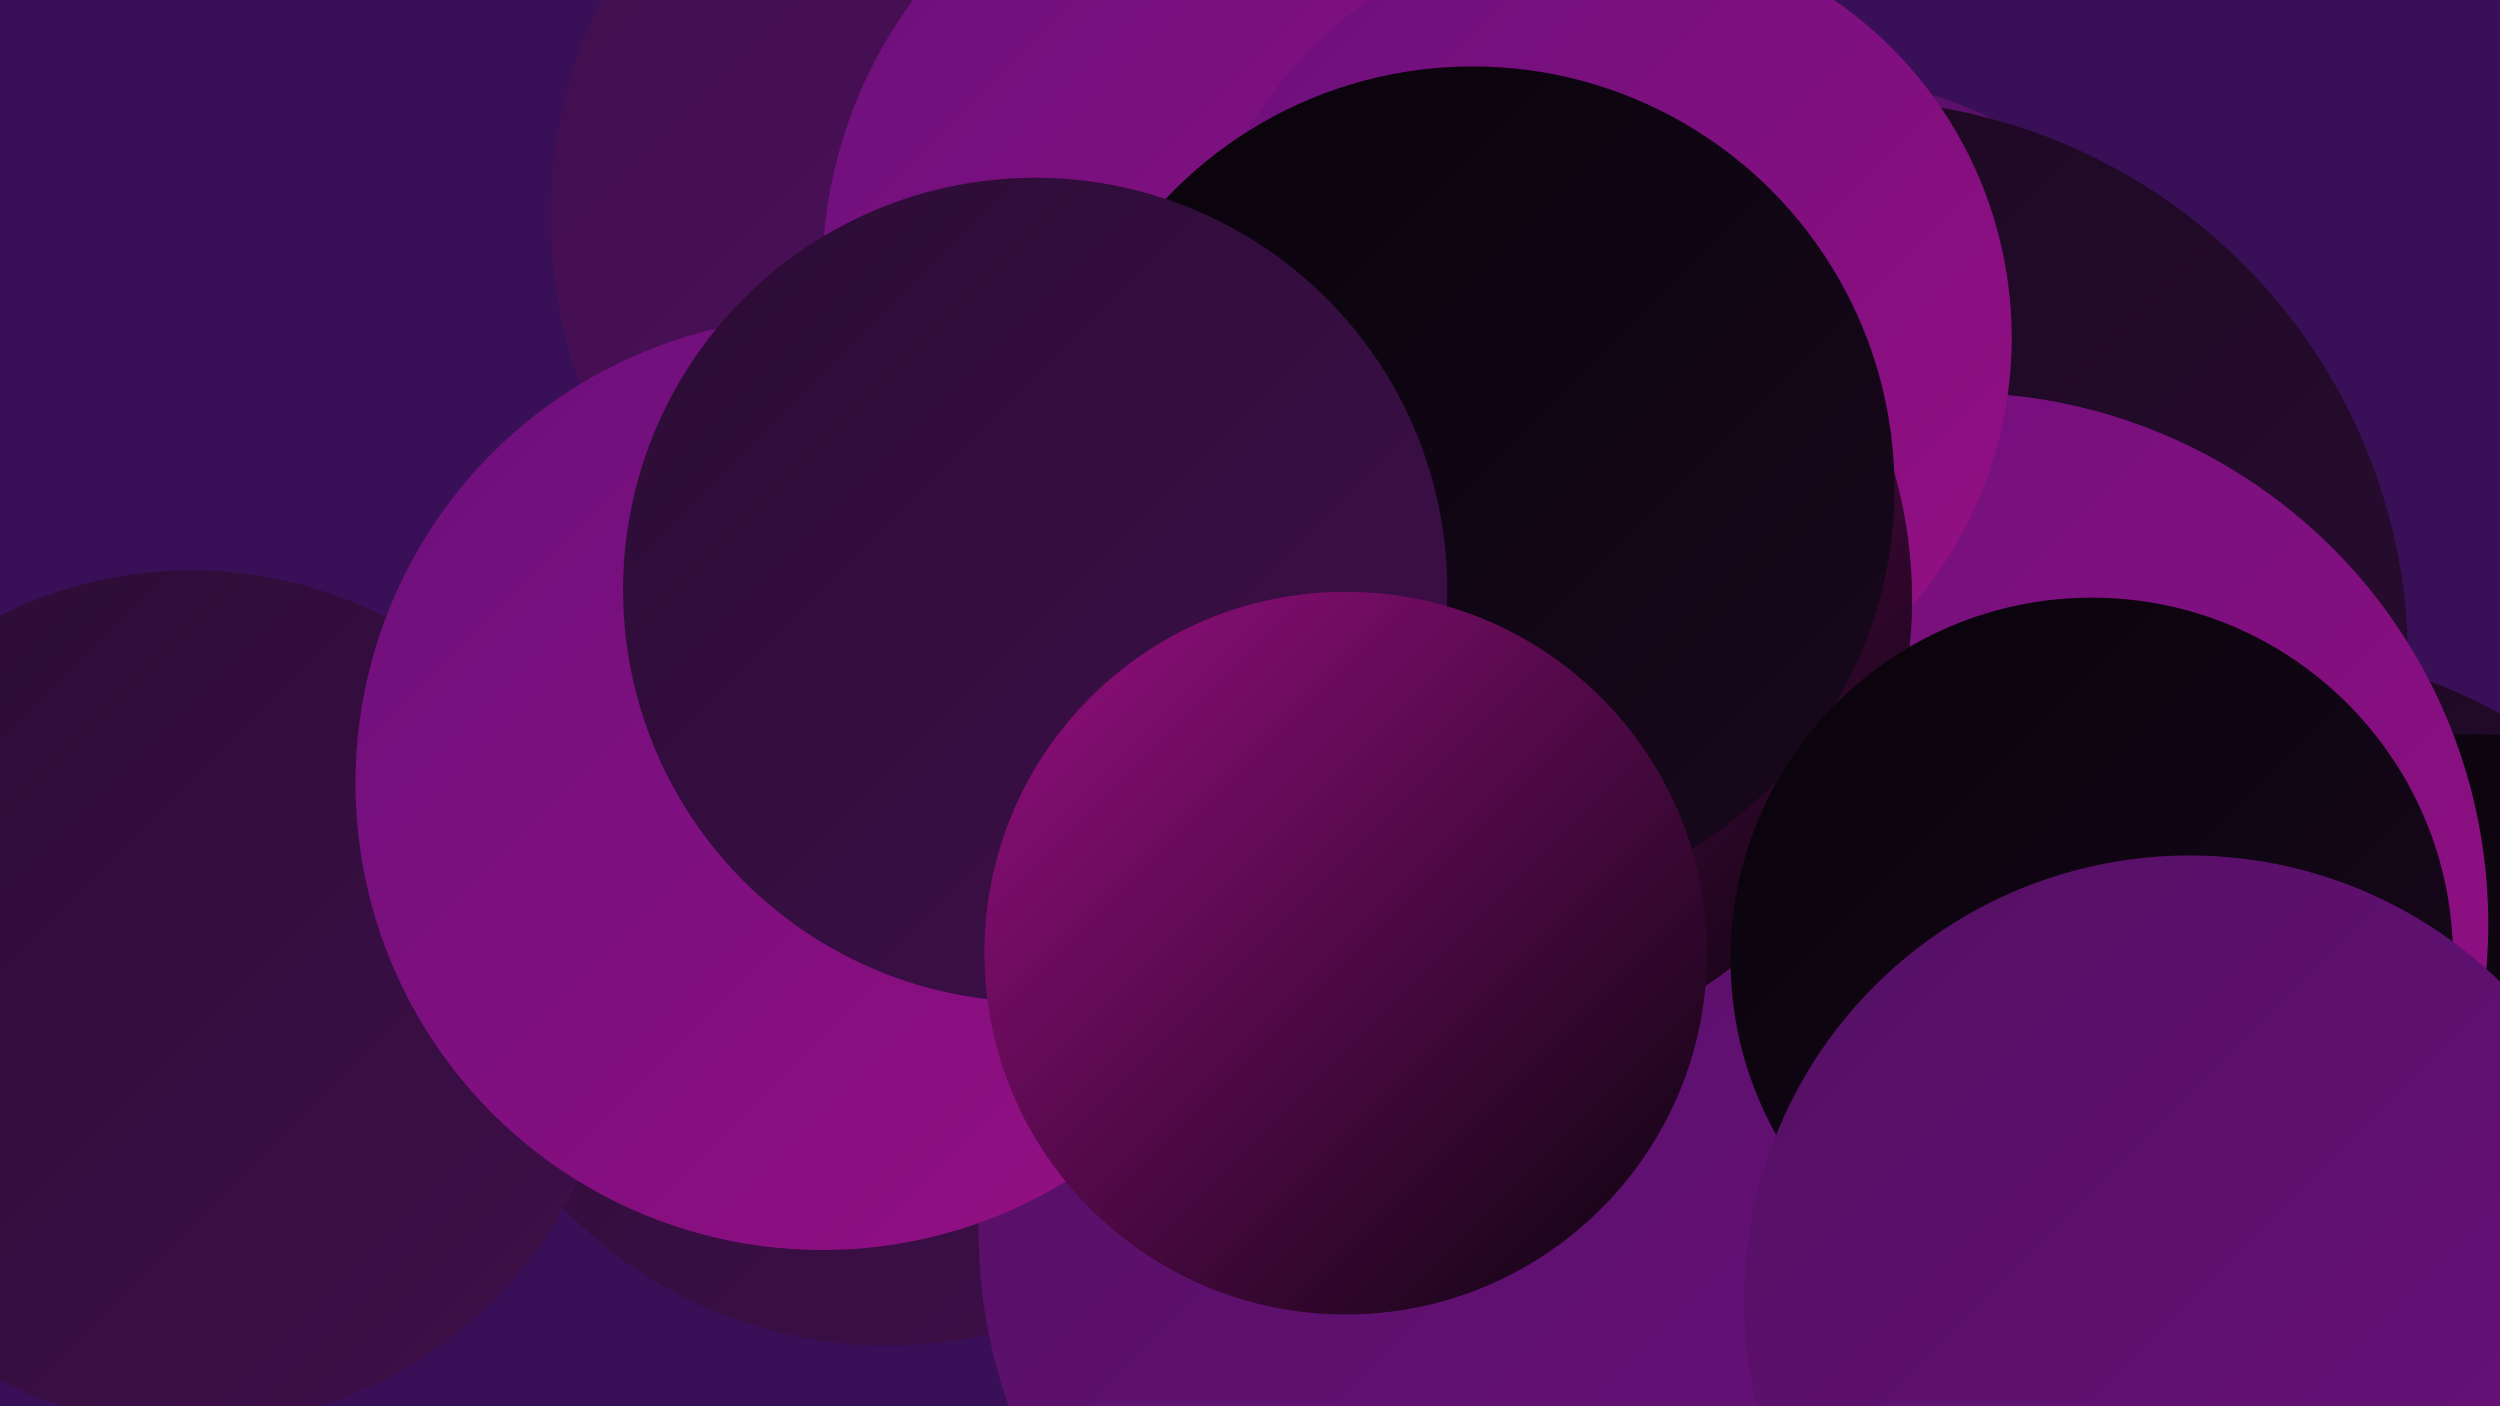
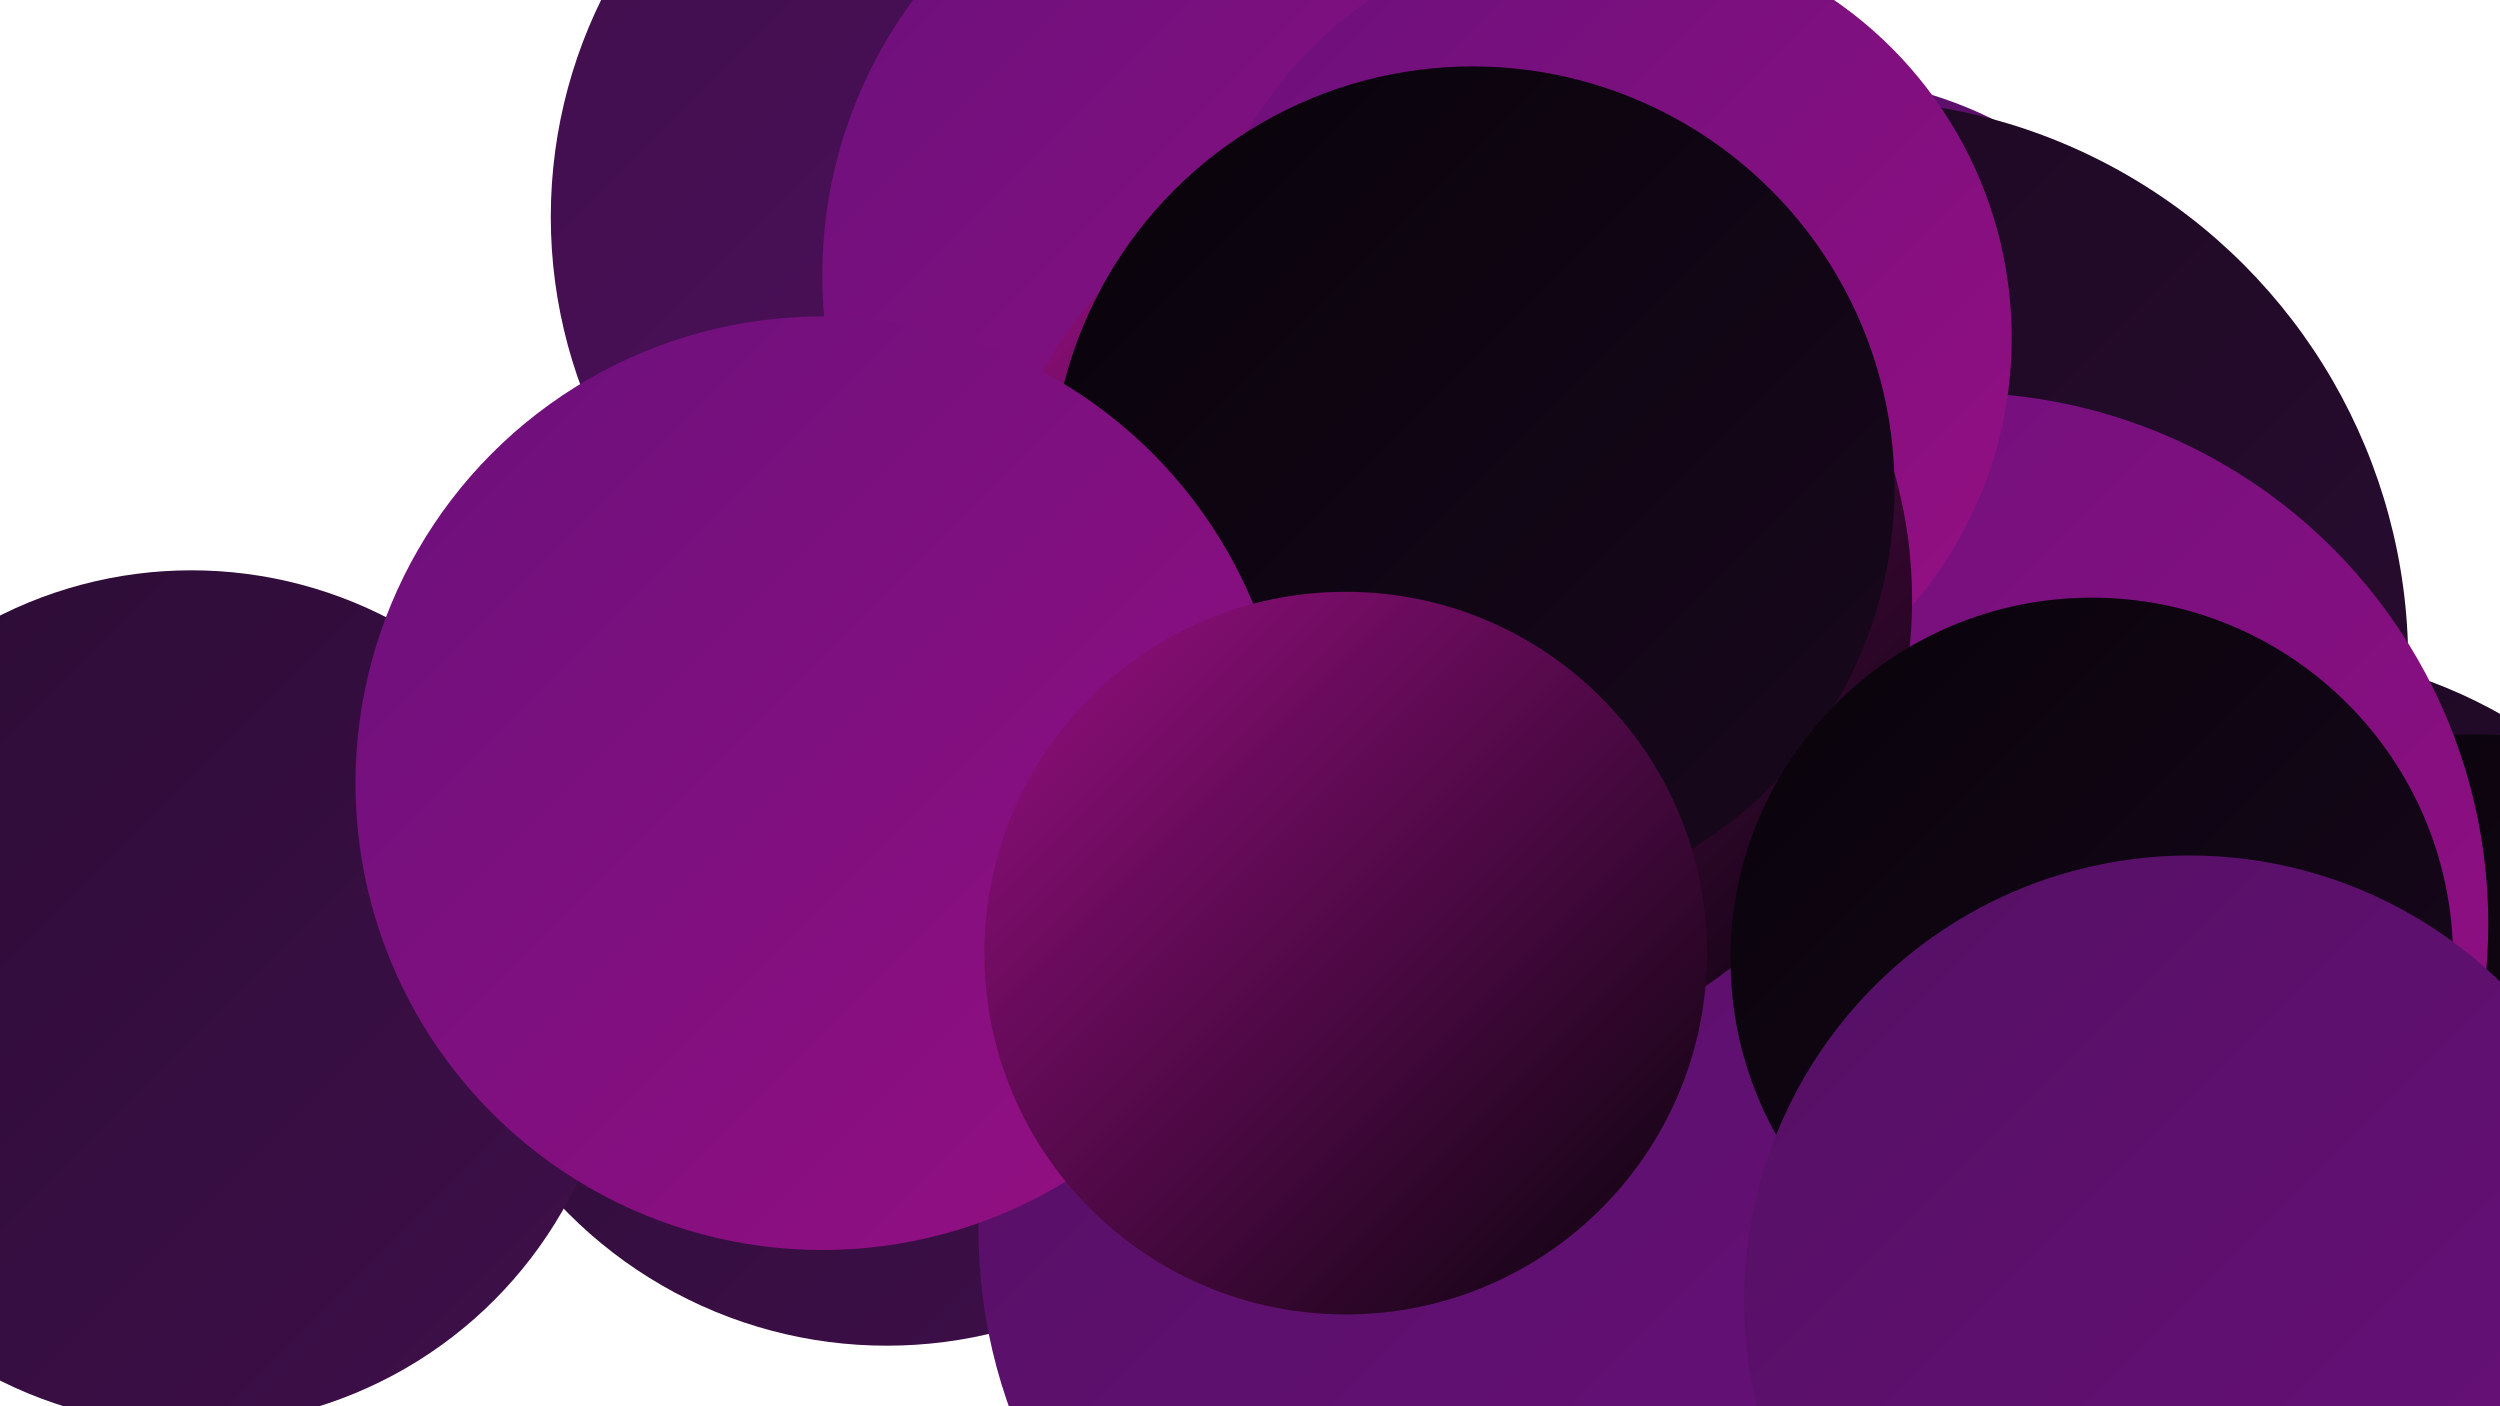
<svg xmlns="http://www.w3.org/2000/svg" width="1280" height="720">
  <defs>
    <linearGradient id="grad0" x1="0%" y1="0%" x2="100%" y2="100%">
      <stop offset="0%" style="stop-color:#08030a;stop-opacity:1" />
      <stop offset="100%" style="stop-color:#19081e;stop-opacity:1" />
    </linearGradient>
    <linearGradient id="grad1" x1="0%" y1="0%" x2="100%" y2="100%">
      <stop offset="0%" style="stop-color:#19081e;stop-opacity:1" />
      <stop offset="100%" style="stop-color:#2b0c34;stop-opacity:1" />
    </linearGradient>
    <linearGradient id="grad2" x1="0%" y1="0%" x2="100%" y2="100%">
      <stop offset="0%" style="stop-color:#2b0c34;stop-opacity:1" />
      <stop offset="100%" style="stop-color:#3f0f4b;stop-opacity:1" />
    </linearGradient>
    <linearGradient id="grad3" x1="0%" y1="0%" x2="100%" y2="100%">
      <stop offset="0%" style="stop-color:#3f0f4b;stop-opacity:1" />
      <stop offset="100%" style="stop-color:#541063;stop-opacity:1" />
    </linearGradient>
    <linearGradient id="grad4" x1="0%" y1="0%" x2="100%" y2="100%">
      <stop offset="0%" style="stop-color:#541063;stop-opacity:1" />
      <stop offset="100%" style="stop-color:#6a107c;stop-opacity:1" />
    </linearGradient>
    <linearGradient id="grad5" x1="0%" y1="0%" x2="100%" y2="100%">
      <stop offset="0%" style="stop-color:#6a107c;stop-opacity:1" />
      <stop offset="100%" style="stop-color:#970f82;stop-opacity:1" />
    </linearGradient>
    <linearGradient id="grad6" x1="0%" y1="0%" x2="100%" y2="100%">
      <stop offset="0%" style="stop-color:#970f82;stop-opacity:1" />
      <stop offset="100%" style="stop-color:#08030a;stop-opacity:1" />
    </linearGradient>
  </defs>
-   <rect width="1280" height="720" fill="#391057" />
  <circle cx="454" cy="459" r="230" fill="url(#grad2)" />
  <circle cx="755" cy="576" r="212" fill="url(#grad1)" />
  <circle cx="534" cy="111" r="252" fill="url(#grad3)" />
  <circle cx="953" cy="475" r="272" fill="url(#grad2)" />
  <circle cx="98" cy="511" r="219" fill="url(#grad2)" />
  <circle cx="658" cy="141" r="237" fill="url(#grad5)" />
  <circle cx="926" cy="252" r="213" fill="url(#grad4)" />
  <circle cx="945" cy="339" r="288" fill="url(#grad1)" />
  <circle cx="1156" cy="586" r="253" fill="url(#grad1)" />
  <circle cx="1267" cy="664" r="288" fill="url(#grad0)" />
  <circle cx="1002" cy="473" r="272" fill="url(#grad5)" />
  <circle cx="770" cy="630" r="269" fill="url(#grad4)" />
  <circle cx="820" cy="173" r="210" fill="url(#grad5)" />
  <circle cx="741" cy="307" r="238" fill="url(#grad6)" />
  <circle cx="754" cy="250" r="216" fill="url(#grad0)" />
  <circle cx="421" cy="401" r="239" fill="url(#grad5)" />
-   <circle cx="530" cy="302" r="211" fill="url(#grad2)" />
  <circle cx="1071" cy="491" r="185" fill="url(#grad0)" />
  <circle cx="1121" cy="666" r="228" fill="url(#grad4)" />
  <circle cx="689" cy="488" r="185" fill="url(#grad6)" />
</svg>